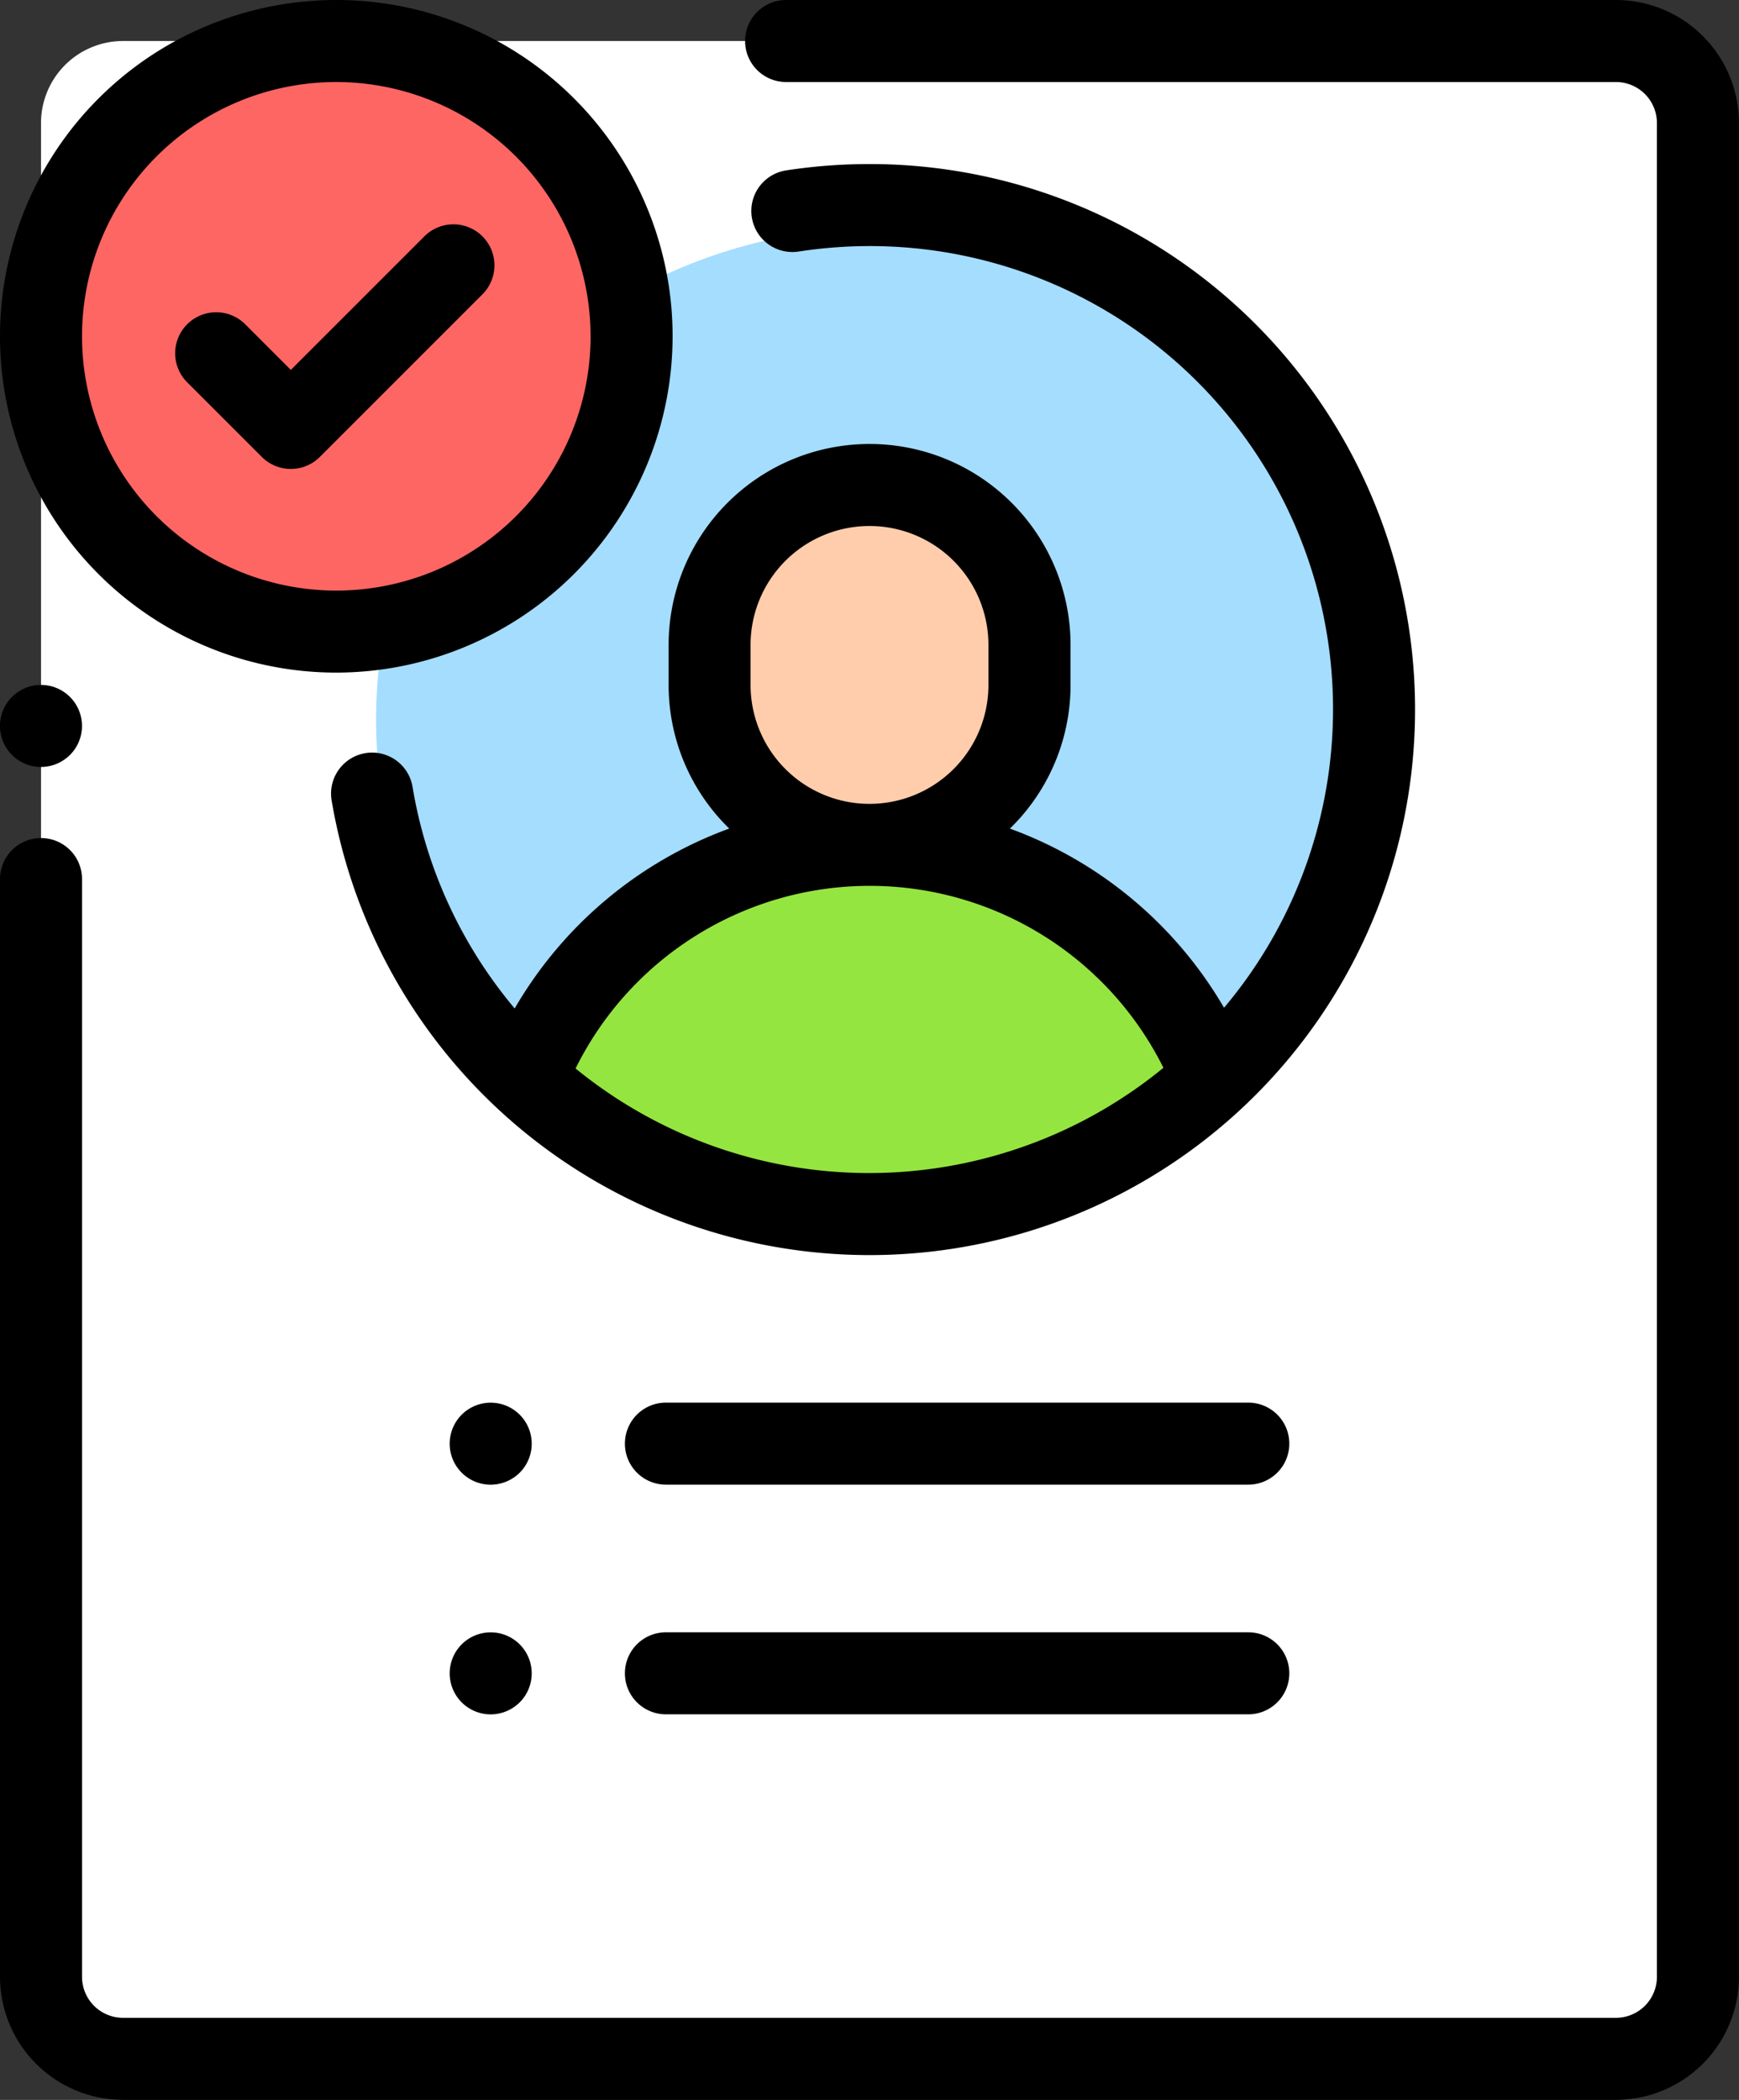
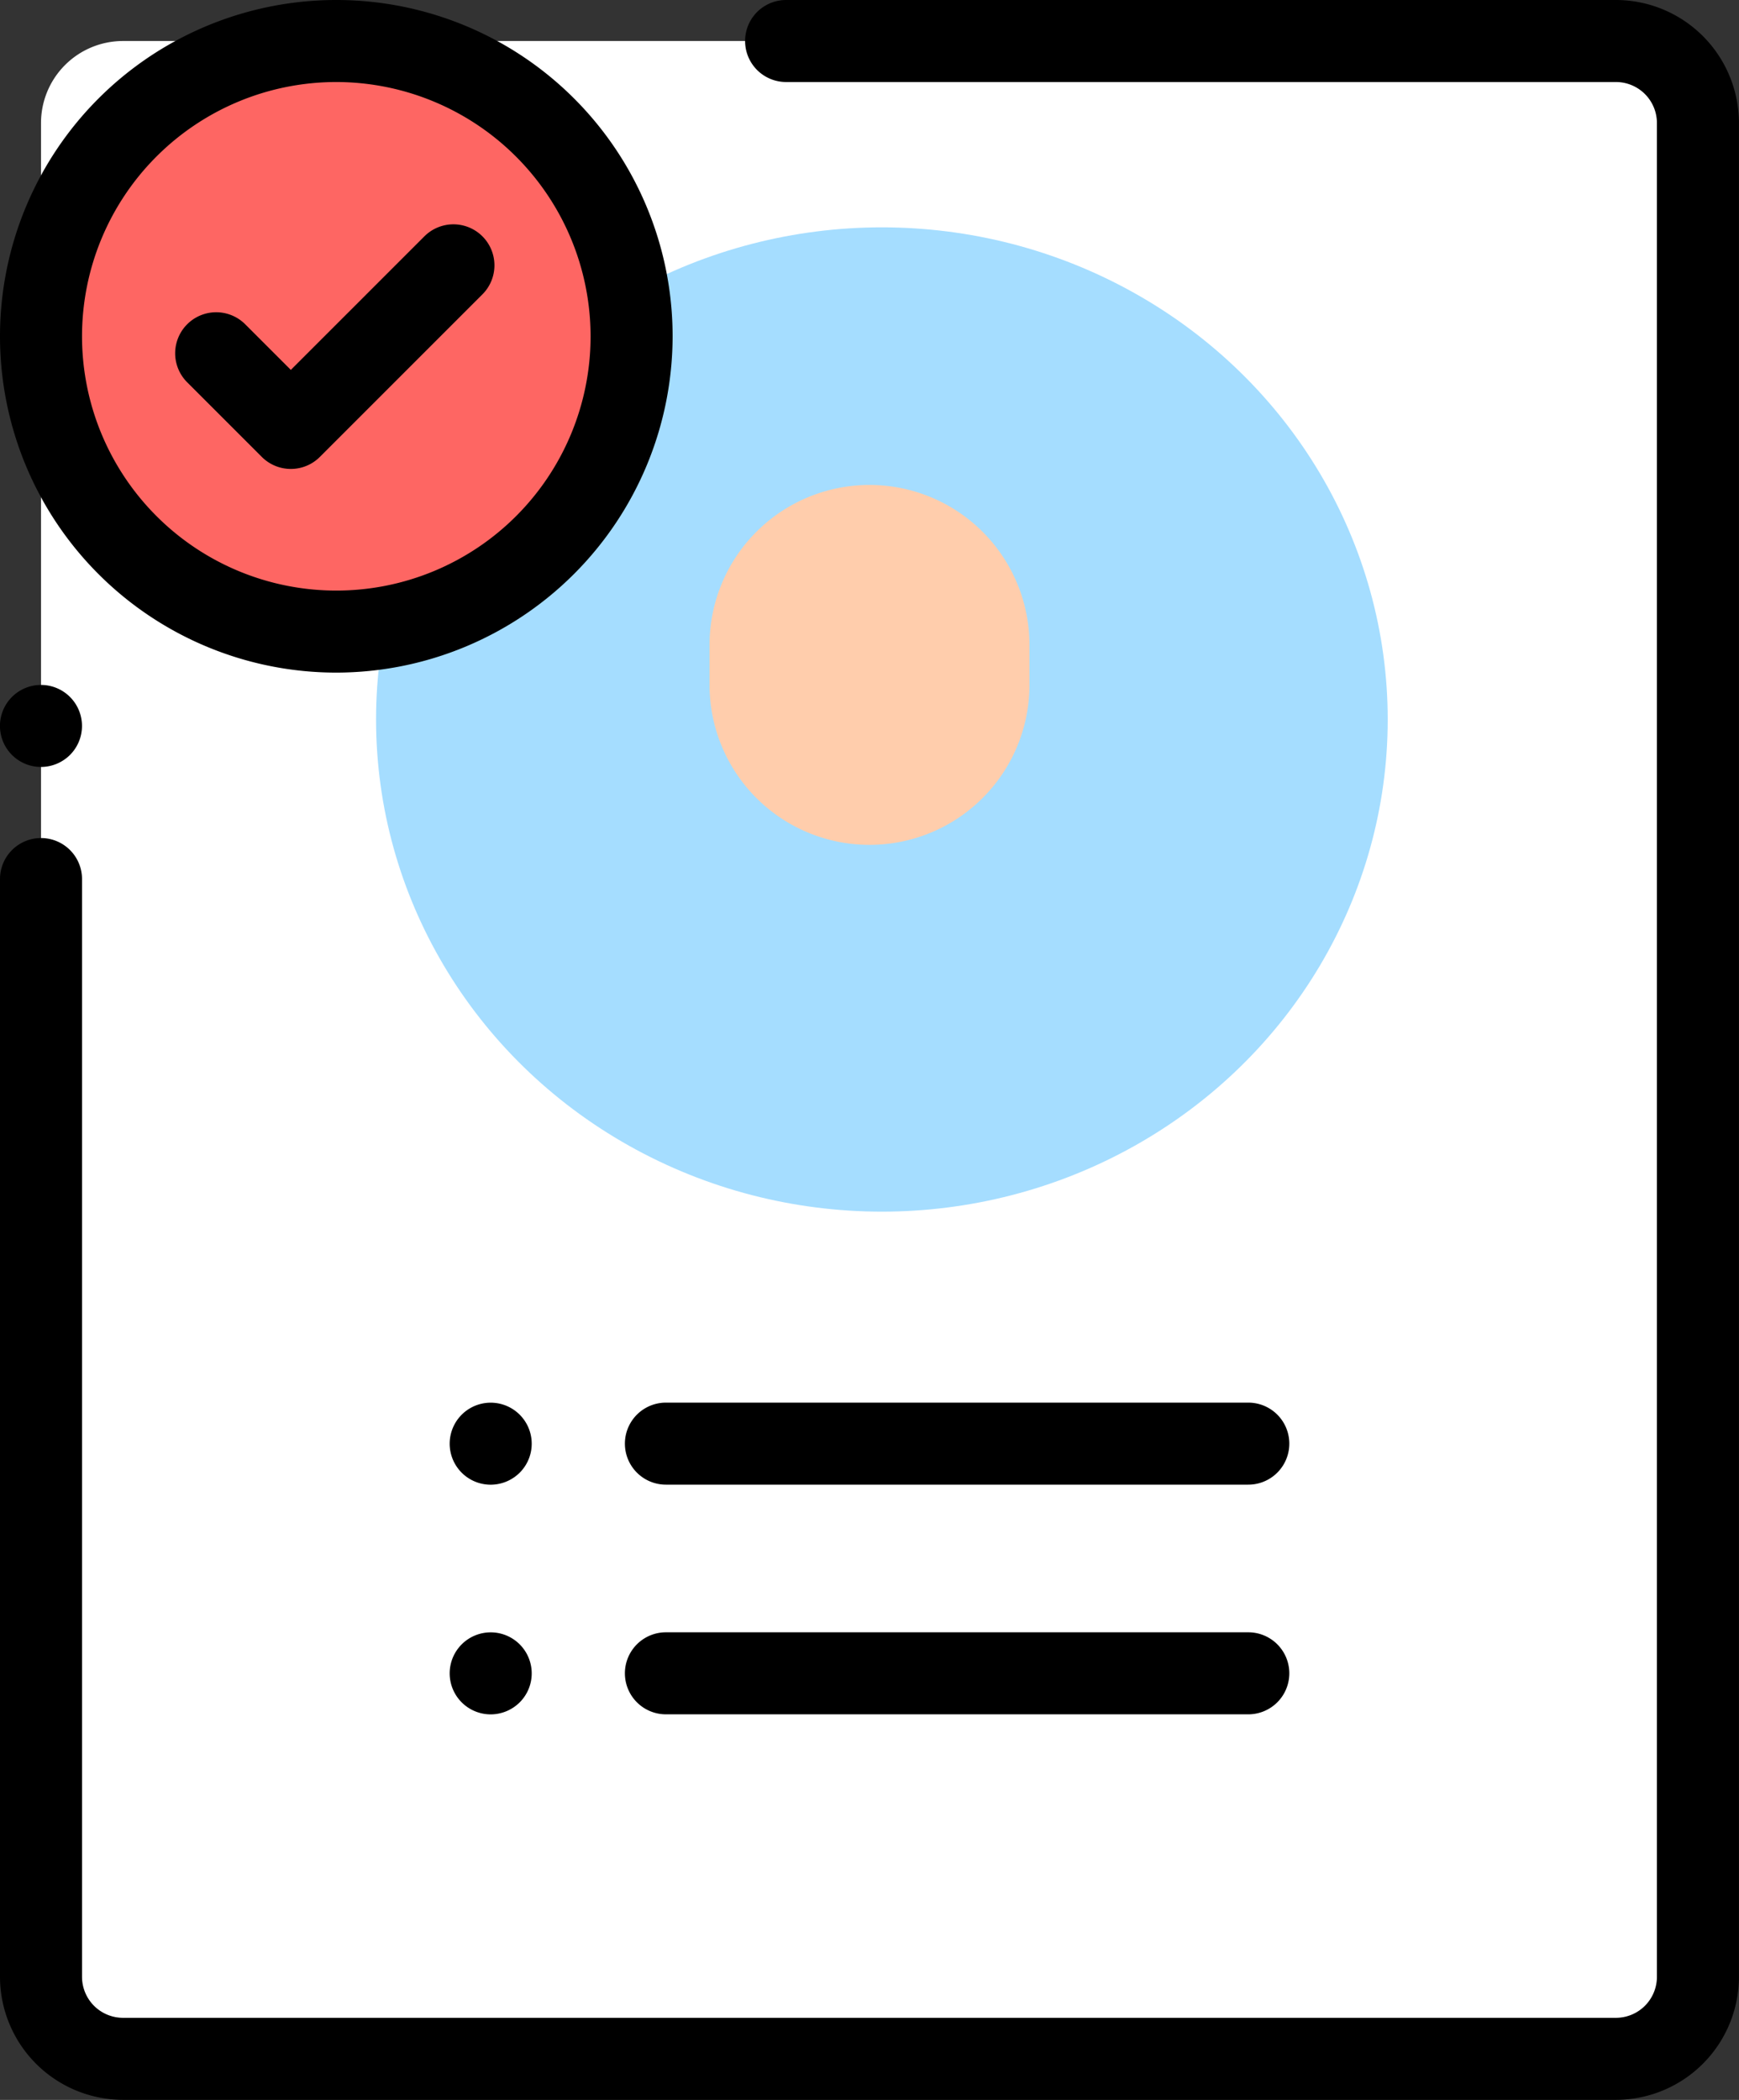
<svg xmlns="http://www.w3.org/2000/svg" width="63.602" height="76.803" viewBox="0 0 63.602 76.803">
  <rect x="0" y="0" width="63.602" height="76.803" fill="#333333" stroke="none" />
  <defs>
    <style>.a{fill:#fff;}.b{fill:#a5ddff;}.c{fill:#ffcdac;}.d{fill:#95e540;}.e{fill:#fe6663;}</style>
  </defs>
  <path class="a" d="M111.6,83.8H57a3,3,0,0,1-3-3V13a3,3,0,0,1,3-3h54.6a3,3,0,0,1,3,3V80.8A3,3,0,0,1,111.6,83.8Z" transform="translate(-52.5 -8.5)" />
  <ellipse class="b" cx="18.5" cy="18" rx="18.5" ry="18" transform="translate(13.754 8.315)" />
  <path d="M45.5,170a1.5,1.5,0,1,1,1.06-.44A1.511,1.511,0,0,1,45.5,170Z" transform="translate(-44 -141.949)" />
  <path d="M103.1,76.8H48.5A4.505,4.505,0,0,1,44,72.3V32.151a1.5,1.5,0,1,1,3,0V72.3a1.5,1.5,0,0,0,1.5,1.5h54.6a1.5,1.5,0,0,0,1.5-1.5V4.5A1.5,1.5,0,0,0,103.1,3H72.751a1.5,1.5,0,1,1,0-3H103.1a4.505,4.505,0,0,1,4.5,4.5V72.3A4.505,4.505,0,0,1,103.1,76.8Z" transform="translate(-44)" />
  <path class="c" d="M228.7,124.1v1.463a5.85,5.85,0,0,1-5.85,5.85h0a5.85,5.85,0,0,1-5.85-5.85V124.1a5.85,5.85,0,0,1,5.85-5.85h0A5.85,5.85,0,0,1,228.7,124.1Z" transform="translate(-191.049 -100.513)" />
-   <path class="d" d="M184.814,206h0a13.5,13.5,0,0,0-12.563,8.558,18.436,18.436,0,0,0,25.126,0A13.5,13.5,0,0,0,184.814,206Z" transform="translate(-153.013 -175.1)" />
-   <path d="M144.392,40a20.192,20.192,0,0,0-3.049.232A1.5,1.5,0,1,0,141.8,43.2a17.159,17.159,0,0,1,2.594-.2,16.941,16.941,0,0,1,12.965,27.858,15.029,15.029,0,0,0-7.831-6.553,7.328,7.328,0,0,0,2.217-5.253V57.588a7.35,7.35,0,1,0-14.7,0v1.463a7.327,7.327,0,0,0,2.217,5.253,15.032,15.032,0,0,0-7.847,6.58,16.9,16.9,0,0,1-3.736-8.108,1.5,1.5,0,0,0-2.959.5A19.952,19.952,0,1,0,144.392,40Zm-4.35,19.051V57.588a4.35,4.35,0,1,1,8.7,0v1.463a4.35,4.35,0,0,1-8.7,0Zm-6.4,14.028a12,12,0,0,1,21.5-.025,16.978,16.978,0,0,1-21.5.025Z" transform="translate(-112.591 -34)" />
+   <path class="d" d="M184.814,206h0A13.5,13.5,0,0,0,184.814,206Z" transform="translate(-153.013 -175.1)" />
  <path d="M219.158,401h-21.3a1.5,1.5,0,1,1,0-3h21.3a1.5,1.5,0,1,1,0,3Z" transform="translate(-173.503 -338.3)" />
  <path d="M155.14,345a1.5,1.5,0,1,1,1.061-.44A1.511,1.511,0,0,1,155.14,345Z" transform="translate(-137.193 -290.698)" />
  <path d="M155.14,401a1.5,1.5,0,1,1,1.061-.44A1.511,1.511,0,0,1,155.14,401Z" transform="translate(-137.193 -338.298)" />
  <path d="M219.158,345h-21.3a1.5,1.5,0,0,1,0-3h21.3a1.5,1.5,0,0,1,0,3Z" transform="translate(-173.503 -290.7)" />
  <circle class="e" cx="11" cy="11" r="11" transform="translate(0.754 1.315)" />
  <path d="M90.946,63.647a1.5,1.5,0,0,1-1.061-.439l-2.73-2.73a1.5,1.5,0,0,1,2.122-2.122l1.669,1.669,4.885-4.885a1.5,1.5,0,0,1,2.122,2.122l-5.946,5.946A1.5,1.5,0,0,1,90.946,63.647Z" transform="translate(-80.309 -46.496)" />
  <path d="M56.3,24.6A12.3,12.3,0,1,1,68.6,12.3,12.314,12.314,0,0,1,56.3,24.6ZM56.3,3a9.3,9.3,0,1,0,9.3,9.3A9.311,9.311,0,0,0,56.3,3Z" transform="translate(-44)" />
</svg>